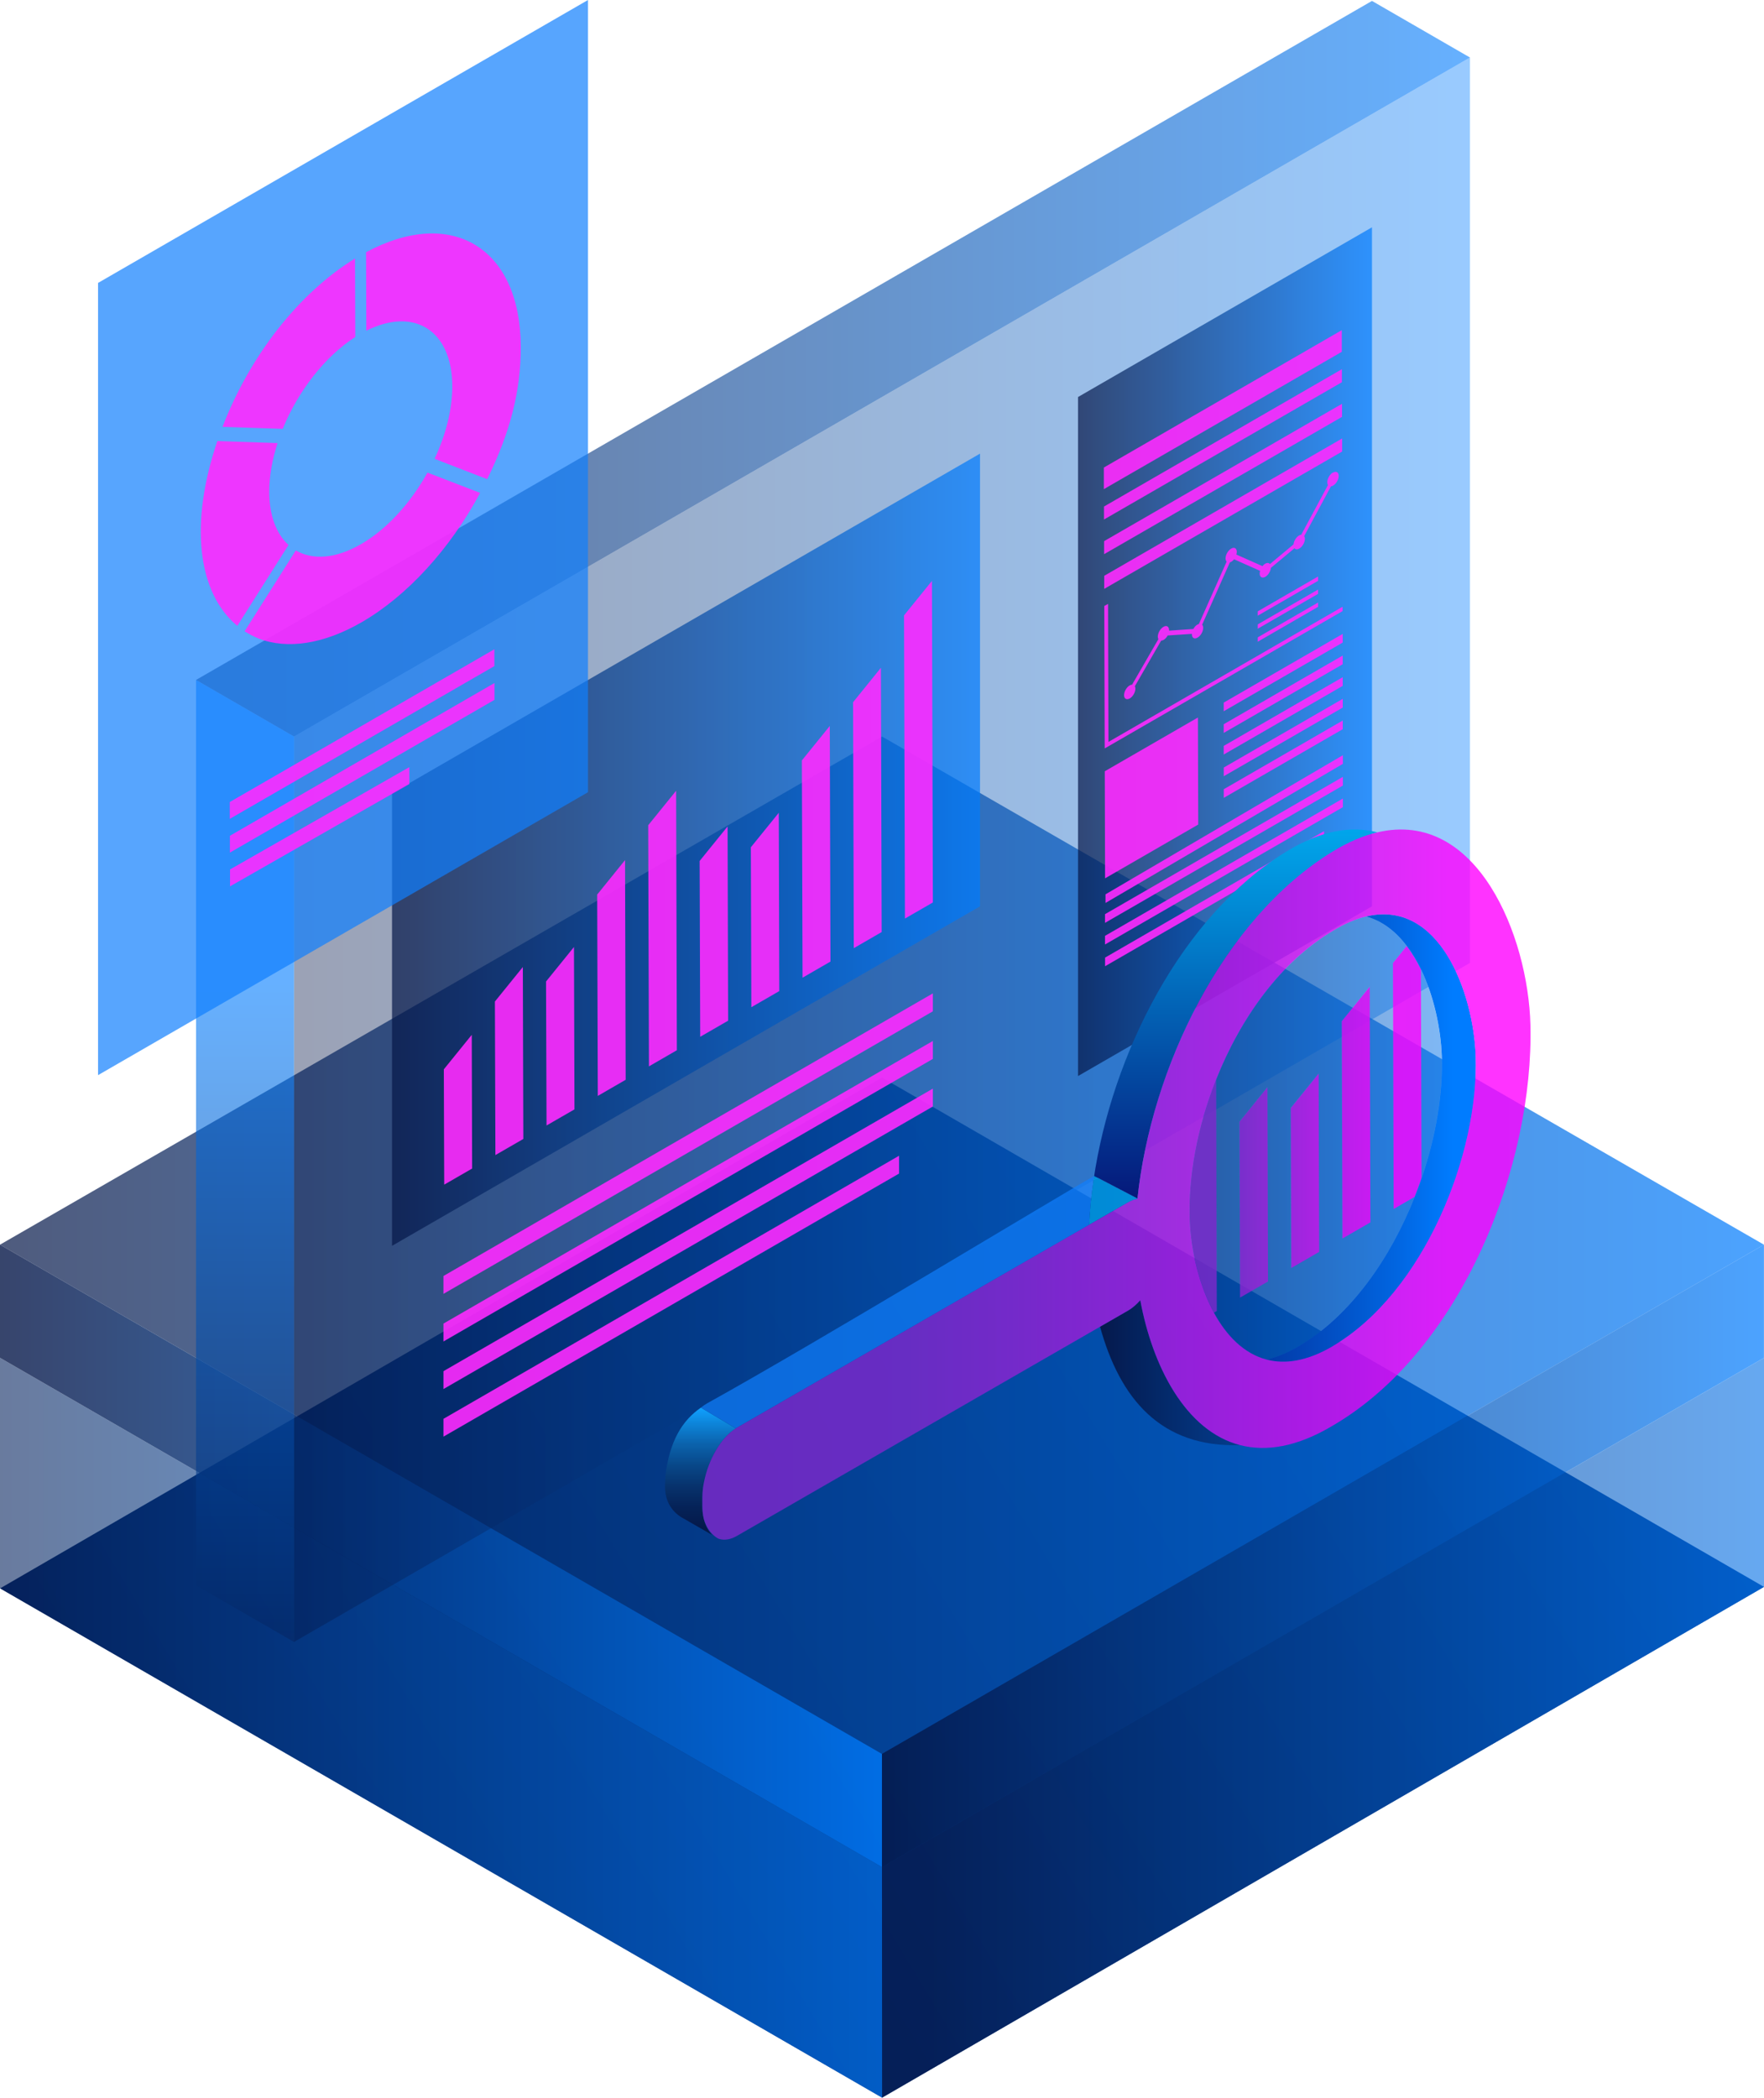
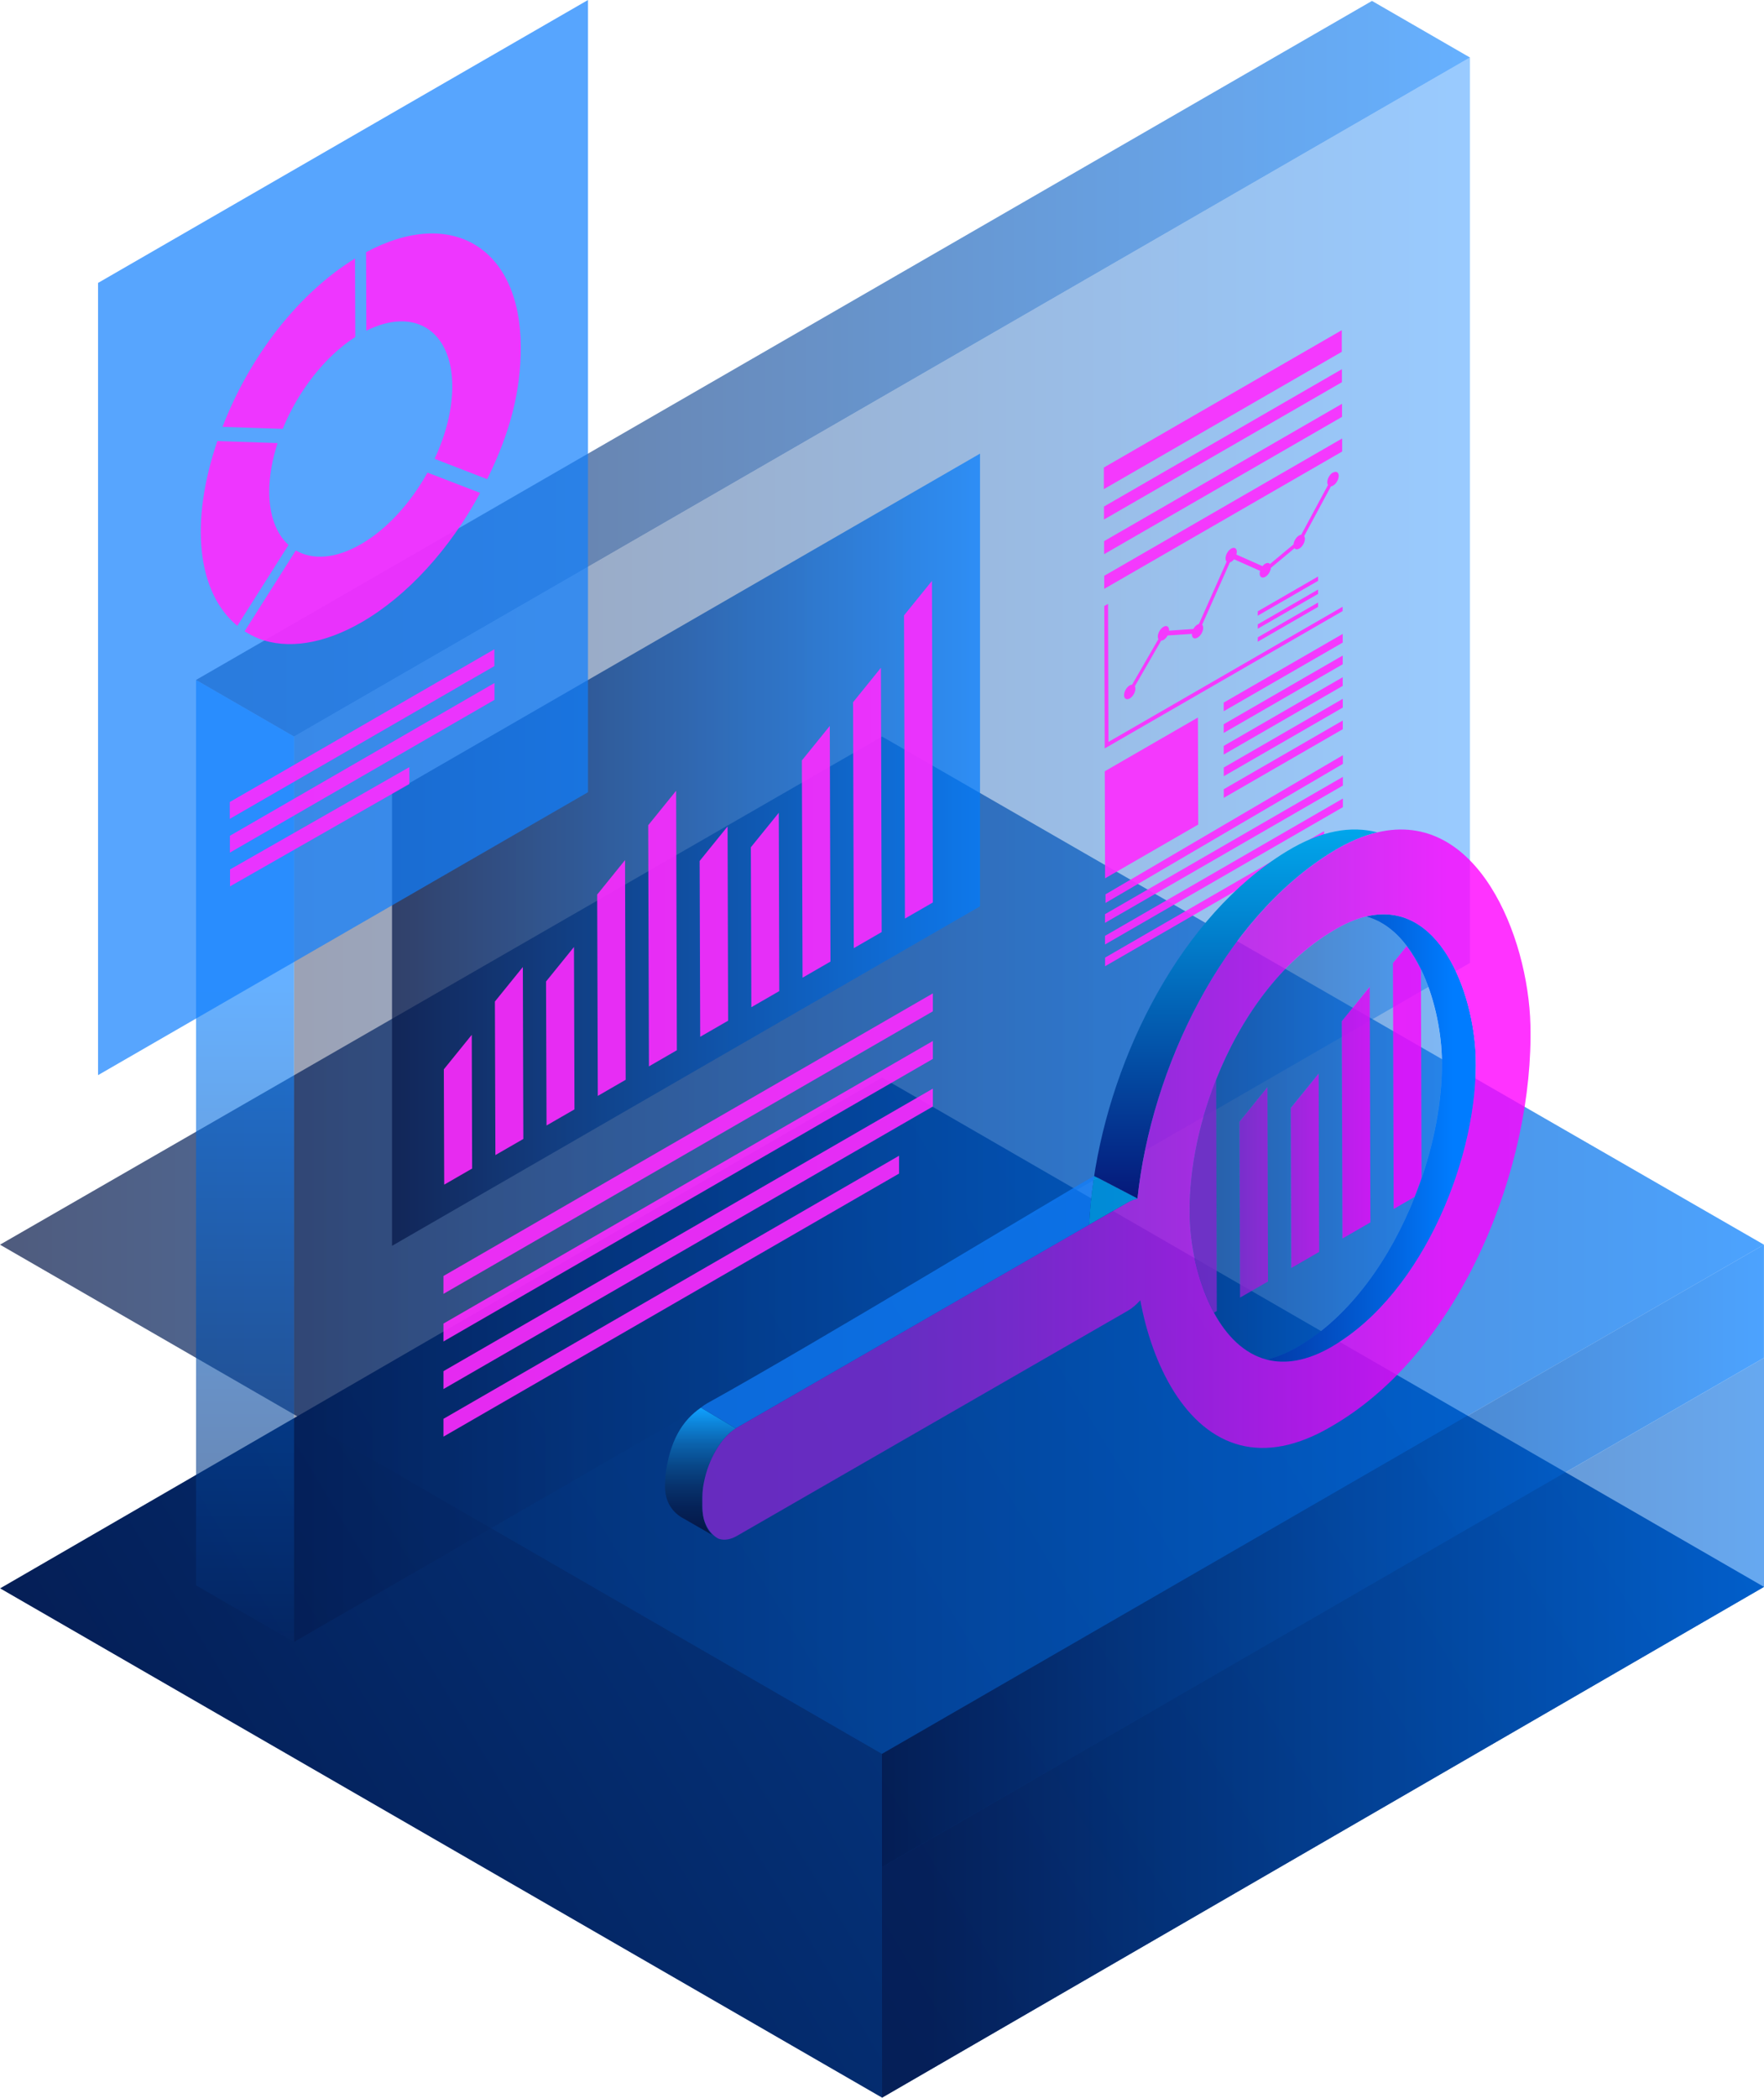
<svg xmlns="http://www.w3.org/2000/svg" xmlns:xlink="http://www.w3.org/1999/xlink" id="Layer_2" data-name="Layer 2" viewBox="0 0 288.03 342.47">
  <defs>
    <style>
      .cls-1 {
        fill: none;
      }

      .cls-1, .cls-2, .cls-3, .cls-4, .cls-5, .cls-6, .cls-7 {
        opacity: .7;
      }

      .cls-8 {
        fill: url(#linear-gradient);
      }

      .cls-8, .cls-9, .cls-10 {
        opacity: .8;
      }

      .cls-9 {
        fill: url(#Gradient_Blue-5);
      }

      .cls-2 {
        fill: url(#Gradient_Blue-9);
      }

      .cls-3 {
        fill: url(#Gradient_Blue-4);
      }

      .cls-4 {
        fill: url(#Gradient_Blue-6);
      }

      .cls-11 {
        fill: url(#Gradient_Blue-8);
      }

      .cls-11, .cls-12, .cls-13, .cls-14 {
        opacity: .6;
      }

      .cls-12 {
        fill: url(#Gradient_Blue-2);
      }

      .cls-13 {
        fill: url(#Gradient_Blue-3);
      }

      .cls-15 {
        fill: url(#Gradient_Blue-7);
        opacity: .4;
      }

      .cls-16 {
        fill: url(#Gradient_Blue-19);
      }

      .cls-17 {
        fill: url(#Gradient_Blue);
      }

      .cls-18 {
        fill: url(#Orange_Gradient);
      }

      .cls-19 {
        fill: url(#linear-gradient-3);
      }

      .cls-20 {
        fill: url(#linear-gradient-4);
      }

      .cls-21 {
        fill: url(#linear-gradient-2);
      }

      .cls-22 {
        fill: url(#linear-gradient-7);
      }

      .cls-23 {
        fill: url(#linear-gradient-5);
      }

      .cls-10 {
        fill: url(#Purple_Gradient);
      }

      .cls-5 {
        fill: url(#linear-gradient-6);
      }

      .cls-24 {
        fill: #fe2bff;
        opacity: .9;
      }

      .cls-6 {
        fill: #1080fe;
      }

      .cls-7 {
        fill: url(#Gradient_Blue-10);
      }

      .cls-14 {
        fill: url(#Gradient_Blue-11);
      }

      .cls-25 {
        fill: url(#Gradient_Blue-18);
      }

      .cls-25, .cls-26, .cls-27, .cls-28, .cls-29, .cls-30, .cls-31 {
        opacity: .5;
      }

      .cls-26 {
        fill: url(#Gradient_Blue-17);
      }

      .cls-27 {
        fill: url(#Gradient_Blue-12);
      }

      .cls-28 {
        fill: url(#Gradient_Blue-14);
      }

      .cls-29 {
        fill: url(#Gradient_Blue-13);
      }

      .cls-30 {
        fill: url(#Gradient_Blue-16);
      }

      .cls-31 {
        fill: url(#Gradient_Blue-15);
      }
    </style>
    <linearGradient id="Gradient_Blue" data-name="Gradient Blue" x1="-4.58" y1="349.22" x2="514.38" y2="34.86" gradientUnits="userSpaceOnUse">
      <stop offset="0" stop-color="#051647" />
      <stop offset="1" stop-color="#007cff" />
    </linearGradient>
    <linearGradient id="Gradient_Blue-2" data-name="Gradient Blue" x1="151.8" y1="282.08" x2="308.49" y2="282.08" xlink:href="#Gradient_Blue" />
    <linearGradient id="Gradient_Blue-3" data-name="Gradient Blue" x1="-20.33" y1="282.08" x2="143.87" y2="282.08" xlink:href="#Gradient_Blue" />
    <linearGradient id="Gradient_Blue-4" data-name="Gradient Blue" x1="0" y1="203.3" x2="288.02" y2="203.3" xlink:href="#Gradient_Blue" />
    <linearGradient id="Gradient_Blue-5" data-name="Gradient Blue" x1="0" y1="254.02" x2="144.01" y2="254.02" xlink:href="#Gradient_Blue" />
    <linearGradient id="Gradient_Blue-6" data-name="Gradient Blue" x1="144.01" y1="254.02" x2="288.02" y2="254.02" xlink:href="#Gradient_Blue" />
    <linearGradient id="Gradient_Blue-7" data-name="Gradient Blue" x1="48.01" y1="138.73" x2="240.02" y2="138.73" xlink:href="#Gradient_Blue" />
    <linearGradient id="Gradient_Blue-8" data-name="Gradient Blue" x1="40.01" y1="287.87" x2="40.01" y2="160.24" xlink:href="#Gradient_Blue" />
    <linearGradient id="Gradient_Blue-9" data-name="Gradient Blue" x1="64.01" y1="138.73" x2="160.02" y2="138.73" xlink:href="#Gradient_Blue" />
    <linearGradient id="Gradient_Blue-10" data-name="Gradient Blue" x1="176.02" y1="106.4" x2="224.02" y2="106.4" xlink:href="#Gradient_Blue" />
    <linearGradient id="Gradient_Blue-11" data-name="Gradient Blue" x1="32.01" y1="60.2" x2="240.02" y2="60.2" xlink:href="#Gradient_Blue" />
    <linearGradient id="Gradient_Blue-12" data-name="Gradient Blue" x1="177.78" y1="185.8" x2="242.36" y2="185.8" xlink:href="#Gradient_Blue" />
    <linearGradient id="Gradient_Blue-13" data-name="Gradient Blue" x1="177.78" y1="175.32" x2="242.36" y2="175.32" xlink:href="#Gradient_Blue" />
    <linearGradient id="Gradient_Blue-14" data-name="Gradient Blue" x1="177.78" y1="191.15" x2="242.36" y2="191.15" xlink:href="#Gradient_Blue" />
    <linearGradient id="Gradient_Blue-15" data-name="Gradient Blue" x1="177.78" y1="195.28" x2="242.36" y2="195.28" xlink:href="#Gradient_Blue" />
    <linearGradient id="Gradient_Blue-16" data-name="Gradient Blue" x1="177.78" y1="194.68" x2="242.36" y2="194.68" xlink:href="#Gradient_Blue" />
    <linearGradient id="Gradient_Blue-17" data-name="Gradient Blue" x1="177.78" y1="181.65" x2="242.36" y2="181.65" xlink:href="#Gradient_Blue" />
    <linearGradient id="Gradient_Blue-18" data-name="Gradient Blue" x1="177.78" y1="175.9" x2="242.36" y2="175.9" xlink:href="#Gradient_Blue" />
    <linearGradient id="linear-gradient" x1="194.24" y1="184.37" x2="232.11" y2="184.37" gradientUnits="userSpaceOnUse">
      <stop offset=".14" stop-color="#8027cd" />
      <stop offset=".18" stop-color="#8624cf" />
      <stop offset=".52" stop-color="#c711e9" />
      <stop offset=".77" stop-color="#ef04f8" />
      <stop offset=".9" stop-color="#f0f" />
    </linearGradient>
    <linearGradient id="linear-gradient-2" x1="177.78" y1="185.79" x2="242.36" y2="185.79" gradientUnits="userSpaceOnUse">
      <stop offset="0" stop-color="#051678" />
      <stop offset=".12" stop-color="#041b7f" />
      <stop offset=".31" stop-color="#032a93" />
      <stop offset=".53" stop-color="#0244b5" />
      <stop offset=".79" stop-color="#0167e3" />
      <stop offset=".92" stop-color="#007cff" />
    </linearGradient>
    <linearGradient id="linear-gradient-3" x1="177.78" y1="195.73" x2="207.08" y2="195.73" xlink:href="#linear-gradient-2" />
    <linearGradient id="linear-gradient-4" x1="201.72" y1="196.7" x2="201.72" y2="112.69" gradientUnits="userSpaceOnUse">
      <stop offset="0" stop-color="#051678" />
      <stop offset=".58" stop-color="#018ad5" />
      <stop offset=".86" stop-color="#00beff" />
    </linearGradient>
    <linearGradient id="Gradient_Blue-19" data-name="Gradient Blue" x1="177.78" y1="224.11" x2="242.36" y2="224.11" xlink:href="#Gradient_Blue" />
    <linearGradient id="linear-gradient-5" y1="196.12" x2="242.36" y2="196.12" xlink:href="#linear-gradient-2" />
    <linearGradient id="linear-gradient-6" x1="58.95" y1="35.39" x2="133.13" y2="35.39" gradientTransform="translate(54.17 155.38) rotate(2.39)" gradientUnits="userSpaceOnUse">
      <stop offset="0" stop-color="#00b0f0" />
      <stop offset="1" stop-color="#00beff" />
    </linearGradient>
    <linearGradient id="Orange_Gradient" data-name="Orange Gradient" x1="114.68" y1="195.71" x2="212.33" y2="195.71" gradientUnits="userSpaceOnUse">
      <stop offset="0" stop-color="#f92d00" />
      <stop offset="1" stop-color="#fb8b00" />
    </linearGradient>
    <linearGradient id="linear-gradient-7" x1="114.35" y1="255.42" x2="114.35" y2="229.81" gradientUnits="userSpaceOnUse">
      <stop offset=".1" stop-color="#051647" />
      <stop offset=".23" stop-color="#05194b" />
      <stop offset=".36" stop-color="#052257" />
      <stop offset=".49" stop-color="#07316b" />
      <stop offset=".63" stop-color="#084788" />
      <stop offset=".77" stop-color="#0b63ad" />
      <stop offset=".9" stop-color="#0d85da" />
      <stop offset="1" stop-color="#10a1ff" />
    </linearGradient>
    <linearGradient id="Purple_Gradient" data-name="Purple Gradient" x1="114.68" y1="193.4" x2="249.91" y2="193.4" gradientUnits="userSpaceOnUse">
      <stop offset=".25" stop-color="#8027cd" />
      <stop offset=".35" stop-color="#8c23d1" />
      <stop offset=".54" stop-color="#ae18df" />
      <stop offset=".79" stop-color="#e308f4" />
      <stop offset=".9" stop-color="#f0f" />
    </linearGradient>
  </defs>
  <g id="Alpha_Graphic" data-name="Alpha Graphic">
    <g>
      <polygon class="cls-17" points="288.03 259.08 144.03 342.47 .02 259.32 144.02 175.93 288.03 259.08" />
      <polygon class="cls-12" points="144.01 304.83 144.01 304.83 144.03 342.47 288.03 259.08 288.03 221.68 144.01 304.83" />
-       <polygon class="cls-13" points="144.01 304.83 144.01 304.83 0 221.68 0 259.32 144.03 342.47 144.01 304.83" />
      <polygon class="cls-3" points="0 203.21 144.01 286.35 288.02 203.21 144.02 120.25 0 203.21" />
-       <polygon class="cls-9" points="0 203.21 0 221.68 144.01 304.83 144.01 286.35 0 203.21" />
      <polygon class="cls-4" points="144.01 304.83 288.02 221.68 288.02 203.21 144.01 286.35 144.01 304.83" />
      <polygon class="cls-15" points="48.01 268.07 240.02 157.21 240.02 9.39 48.01 120.25 48.01 268.07" />
      <polygon class="cls-11" points="48.01 120.25 32.01 111.01 32.01 258.83 48.01 268.07 48.01 120.25" />
      <polygon class="cls-2" points="64.01 129.49 160.02 74.06 160.02 147.97 64.01 203.4 64.01 129.49" />
-       <polygon class="cls-7" points="176.02 64.82 224.02 37.11 224.02 147.97 176.02 175.68 176.02 64.82" />
      <polygon class="cls-14" points="48.01 120.25 240.02 9.39 224.02 .15 32.01 111.01 48.01 120.25" />
      <polygon class="cls-6" points="16.01 175.53 96.01 129.34 96.01 0 16.01 46.19 16.01 175.53" />
      <polygon class="cls-1" points="16.01 175.53 96.01 129.34 96.01 0 16.01 46.19 16.01 175.53" />
      <path class="cls-24" d="M97.61,178.92l-.1-32.87,4.55-5.63,.1,35.87-4.55,2.63Zm29.63-17.11l-.08-29.11-4.56,5.63,.08,26.11,4.56-2.63Zm-16.72,9.66l-.12-42.37-4.56,5.63,.12,39.37,4.55-2.63Zm8.37-4.83l-.09-31.71-4.56,5.63,.09,28.71,4.56-2.63Zm16.71-9.65l-.11-38.47-4.56,5.63,.11,35.47,4.56-2.63Zm8.36-4.82l-.12-43.15-4.55,5.63,.12,40.15,4.55-2.63Zm8.36-4.83v-.89l-.15-51.61-4.56,5.63,.15,49.5,4.56-2.63Zm-58.52,33.78l-.08-26.51-4.56,5.63,.08,23.51,4.56-2.63Zm-21.39,50.52v2.91l74.39-42.95v-2.91s-74.39,42.95-74.39,42.95Zm79.91-61.69l-79.91,46.14v2.92l79.91-46.13v-2.92Zm0,7.78l-79.91,46.13v2.92l79.91-46.13v-2.92Zm0-15.55l-79.91,46.14v2.92l79.91-46.13v-2.92Zm-66.87,23.77l-.08-28.07-4.56,5.63,.08,25.07,4.56-2.63Zm-8.36,4.83l-.06-21.83-4.56,5.63,.06,18.83,4.56-2.63ZM219.08,53.91l-38.84,22.42v3.53s38.85-22.42,38.85-22.42v-3.53h0Zm.02,6.37l-38.84,22.42v2.12s38.85-22.42,38.85-22.42v-2.12h0Zm.02,5.65l-38.84,22.42v2.13s38.85-22.42,38.85-22.42v-2.13h0Zm.02,5.66l-38.84,22.42v2.13s38.85-22.42,38.85-22.42v-2.13h0Zm-38.21,27l-.62,.35,.07,23.25,38.84-22.42v-.71s-38.23,22.07-38.23,22.07l-.06-22.55h0Zm36.71-21.45c-.51,.29-.92,1.01-.92,1.6,0,.18,.04,.32,.12,.44l-4.37,8.12c-.1,0-.23,.05-.35,.12-.47,.27-.86,.9-.91,1.46l-3.85,3.21c-.16-.21-.45-.24-.78-.06-.17,.1-.31,.23-.44,.4l-4.26-1.89c.04-.15,.07-.3,.07-.44,0-.59-.41-.83-.92-.53-.51,.29-.92,1.01-.92,1.6,0,.23,.07,.41,.18,.52l-4.53,10.18c-.08,.03-.15,.05-.24,.1-.27,.15-.5,.42-.67,.72l-3.96,.27v-.09c0-.59-.41-.83-.92-.53-.51,.29-.92,1.01-.92,1.6,0,.17,.03,.3,.1,.4l-4.3,7.44c-.12,0-.25,.04-.39,.12-.51,.29-.92,1.01-.92,1.6,0,.59,.42,.82,.93,.53,.51-.29,.92-1.01,.92-1.59,0-.17-.03-.3-.09-.4l4.3-7.45c.12,0,.26-.04,.4-.12,.26-.15,.5-.42,.66-.72l3.96-.26v.09c0,.59,.41,.82,.92,.52,.51-.29,.92-1,.92-1.59,0-.24-.07-.41-.17-.52l4.53-10.18c.08-.02,.16-.05,.24-.1,.16-.09,.31-.23,.44-.4l4.25,1.89c-.04,.15-.07,.3-.07,.44,0,.59,.42,.82,.93,.53,.47-.27,.85-.9,.91-1.46l3.85-3.2c.16,.21,.45,.24,.78,.05,.51-.29,.92-1,.92-1.59,0-.18-.05-.33-.12-.44l4.37-8.12c.11-.01,.23-.05,.35-.13,.51-.29,.92-1,.92-1.59,0-.59-.41-.83-.92-.53h0Zm-2.42,16.98l-9.85,5.69v.71s9.85-5.69,9.85-5.69v-.71h0Zm0,2.13l-9.85,5.69v.71s9.85-5.69,9.85-5.69v-.71h0Zm0,2.12l-9.85,5.69v.71s9.85-5.69,9.85-5.69v-.71h0Zm-19.62,18.77l-15.21,8.78,.05,17.48,15.21-8.78-.05-17.48h0Zm23.63-13.64l-19.42,11.21v1.41s19.43-11.21,19.43-11.21v-1.41h0Zm0,3.53l-19.42,11.21v1.42s19.43-11.21,19.43-11.21v-1.42h0Zm0,3.54l-19.42,11.21v1.41s19.43-11.21,19.43-11.21v-1.41h0Zm.01,3.53l-19.42,11.21v1.42s19.43-11.21,19.43-11.21v-1.42h0Zm0,3.54l-19.42,11.21v1.41s19.43-11.21,19.43-11.21v-1.41h0Zm.02,5.66l-38.75,22.71v1.41s38.76-22.71,38.76-22.71v-1.41h0Zm.01,3.53l-38.84,22.42v1.42s38.84-22.42,38.84-22.42v-1.42h0Zm0,3.54l-38.84,22.42v1.41s38.84-22.42,38.84-22.42v-1.41h0Zm-3.07,5.32l-35.76,20.65v1.41s35.76-20.65,35.76-20.65v-1.41h0ZM57.97,42.2c-9.13,5.62-17.11,15.76-21.64,27.49l9.83,.33c2.48-6.09,6.82-11.77,11.85-15l-.04-12.82h0Zm-22.48,29.81c-4.54,13.32-3.31,24.72,3.26,30.17l8.36-13.21c-1.96-1.78-3.14-4.73-3.15-8.68,0-2.56,.49-5.26,1.36-7.95l-9.82-.33h0Zm34.31,5.15c-2.72,4.89-6.56,9.2-10.85,11.68-4.17,2.41-7.94,2.62-10.65,1.02l-8.36,13.21c.73,.46,1.56,.89,2.32,1.19,4.71,1.81,10.66,.87,16.77-2.66,7.44-4.29,14.44-11.95,19.37-21.13l-8.59-3.31h0Zm-10.03-35.99l.04,12.83c7.81-3.94,14.01-.07,14.04,9.04,.01,3.82-1.07,7.97-2.89,11.87l8.59,3.32c3.8-7.73,5.5-14.45,5.48-21.65-.05-16.17-11.3-22.91-25.26-15.4h0Zm20.95,64.83l-43.2,24.94v2.75s43.2-24.94,43.2-24.94v-2.75h0Zm.02,5.51l-43.2,24.94v2.75s43.2-24.94,43.2-24.94v-2.75h0Zm-43.18,30.44v2.76s29.28-16.71,29.28-16.71v-2.76s-29.28,16.71-29.28,16.71Z" />
    </g>
    <g>
      <g>
        <path class="cls-27" d="M231,195.38l-3.44,1.99-.12-40.15,2.25-2.79c-1.78-2.34-3.99-4.1-6.65-4.81-1.68,.41-3.49,1.17-5.42,2.36-8.53,5.05-15.08,14.26-19.05,24.27l.11,37.79-.46,.27c2.04,3.75,4.89,6.69,8.6,7.65,1.64-.38,3.38-1.09,5.26-2.19,8.41-4.95,14.94-14.3,18.93-24.4Zm-7.36-34.29l.11,38.47-4.56,2.63-.11-35.47,4.56-5.63Zm-21.17,50.75l-.09-28.71,4.56-5.63,.09,31.71-4.56,2.63Zm8.27-30.94l4.56-5.63,.08,29.11-4.56,2.63-.08-26.11Z" />
        <path class="cls-29" d="M235.41,172.44c-.15-4.45-1.26-9.76-3.4-14.18l.1,34.12c2.34-6.85,3.51-13.87,3.3-19.94Z" />
      </g>
      <polygon class="cls-28" points="215.32 175.28 210.76 180.92 210.84 207.02 215.4 204.39 215.32 175.28" />
      <path class="cls-31" d="M194.28,199.32c.2,4.8,1.48,10.47,3.94,14.99l.46-.27-.11-37.79c-3.06,7.73-4.59,15.93-4.29,23.07Z" />
      <polygon class="cls-30" points="202.39 183.14 202.48 211.85 207.04 209.22 206.95 177.51 202.39 183.14" />
      <polygon class="cls-26" points="223.76 199.57 223.65 161.1 219.09 166.73 219.2 202.2 223.76 199.57" />
      <path class="cls-25" d="M227.56,197.37l3.44-1.99c.39-1,.76-2,1.11-3l-.1-34.12c-.67-1.38-1.44-2.67-2.32-3.82l-2.25,2.79,.12,40.15Z" />
      <path class="cls-8" d="M215.4,204.39l-4.56,2.63-.08-26.11,4.56-5.63,.08,29.11Zm-21.12-5.07c.2,4.8,1.48,10.47,3.94,14.99l.46-.27-.11-37.79c-3.06,7.73-4.59,15.93-4.29,23.07Zm8.11-16.18l.09,28.71,4.56-2.63-.09-31.71-4.56,5.63Zm21.37,16.43l-.11-38.47-4.56,5.63,.11,35.47,4.56-2.63Zm3.8-2.19l3.44-1.99c.39-1,.76-2,1.11-3l-.1-34.12c-.67-1.38-1.44-2.67-2.32-3.82l-2.25,2.79,.12,40.15Z" />
      <path class="cls-21" d="M217.62,219.78c14.89-8.76,23.88-31.33,23.34-47.34-.36-10.45-5.97-25.69-17.91-22.81,2.66,.71,4.87,2.46,6.65,4.81,.87,1.15,1.65,2.44,2.32,3.82,2.14,4.42,3.24,9.73,3.4,14.18,.21,6.07-.96,13.09-3.3,19.94-.34,1.01-.71,2.01-1.11,3-3.99,10.09-10.52,19.45-18.93,24.4-1.87,1.1-3.62,1.81-5.26,2.19,3.02,.79,6.61,.28,10.81-2.19Z" />
      <polygon class="cls-19" points="185.72 195.74 185.72 195.73 185.72 195.74 185.72 195.74" />
      <path class="cls-20" d="M185.73,195.68c2.24-21.23,13.91-45.68,31.89-56.67,2.57-1.57,4.99-2.58,7.26-3.12-4.18-1.09-9.11-.36-14.81,3.12-17.13,10.47-28.53,33.15-31.51,53.62,.4-.22,.64-.35,.67-.35l6.49,3.39Z" />
-       <path class="cls-16" d="M186.18,212.28c-.62,.71-1.3,1.3-2.01,1.7-1.52,.87-3.04,1.75-4.55,2.62,3.21,11.68,9.87,19.79,22.89,19.33-9.03-2.31-14.38-13.08-16.32-23.66Z" />
      <path class="cls-6" d="M120.32,233.09c19.18-11.05,38.36-22.09,57.54-33.14,.11-2.39,.45-5.48,.81-7.96-5.6,3.12-44.98,27.02-63.24,37.14-.33,.19-.66,.42-.98,.68l5.7,3.39c.06-.04,.12-.08,.18-.12Z" />
      <path class="cls-23" d="M184.18,196.31c.53-.31,1.05-.49,1.54-.57,0,0,0,0,0-.01,0-.01,0-.03,0-.04l-6.49-3.39s-.27,.13-.67,.35c-.36,2.48-.6,4.92-.71,7.31,2.11-1.21,4.22-2.43,6.32-3.64Z" />
      <path class="cls-5" d="M184.18,196.31c.53-.31,1.05-.49,1.54-.57,0,0,0,0,0-.01,0-.01,0-.03,0-.04l-7.07-3.69s-.05,.3-.1,.65c-.36,2.48-.6,4.92-.71,7.31,2.11-1.21,4.22-2.43,6.32-3.64Z" />
-       <path class="cls-18" d="M185.73,195.69h0s0,.03,0,.04c0-.01,.01-.03,.01-.04Z" />
      <path class="cls-22" d="M114.79,242.88c.5-3.96,2.7-8.03,5.35-9.67l-5.7-3.39h0c-3.01,2.07-5.12,5.41-5.8,11.2l-.05,1.29c-.13,3.04,1.42,4.75,2.98,5.58l4.75,2.73c-.64-.58-1.13-1.48-1.39-2.63-.1-.37-.17-.78-.21-1.2-.02-.25-.05-.5-.05-.76v-1.29c0-.61,.05-1.23,.14-1.85Z" />
      <path class="cls-10" d="M249.89,167.3c-.36-14.41-8.67-35.28-25.01-31.4-2.27,.54-4.68,1.54-7.26,3.12-17.98,10.99-29.66,35.44-31.89,56.67h0s0,.03-.01,.04c0,0,0,.01,0,.01-.49,.08-1.01,.26-1.54,.57-2.11,1.21-4.22,2.43-6.32,3.64-19.18,11.05-38.36,22.09-57.54,33.14-.06,.04-.12,.08-.18,.12-2.44,1.52-4.47,5.08-5.18,8.72-.07,.32-.13,.64-.17,.95-.07,.55-.11,1.1-.11,1.65v1.29c0,.33,.02,.65,.04,.95,.04,.43,.1,.83,.19,1.21,.38,1.36,1.14,2.38,1.99,2.98h0c.31,.22,.5,.28,.5,.28,.86,.27,1.84,.14,2.92-.48,19.77-11.39,39.54-22.77,59.31-34.16,1.52-.87,3.04-1.75,4.55-2.62,.71-.41,1.38-1,2.01-1.7,1.94,10.57,7.29,21.34,16.32,23.66,4.22,1.08,9.25,.32,15.11-3.19,21.2-12.38,32.84-42.64,32.27-65.45Zm-32.27,52.48c-4.2,2.47-7.79,2.98-10.81,2.19-3.71-.97-6.56-3.91-8.6-7.65-2.45-4.52-3.74-10.19-3.94-14.99-.3-7.13,1.23-15.34,4.29-23.07,3.97-10.01,10.52-19.22,19.05-24.27,1.94-1.19,3.74-1.95,5.42-2.36,11.94-2.88,17.56,12.36,17.91,22.81,.55,16.01-8.44,38.58-23.34,47.34Z" />
    </g>
  </g>
</svg>